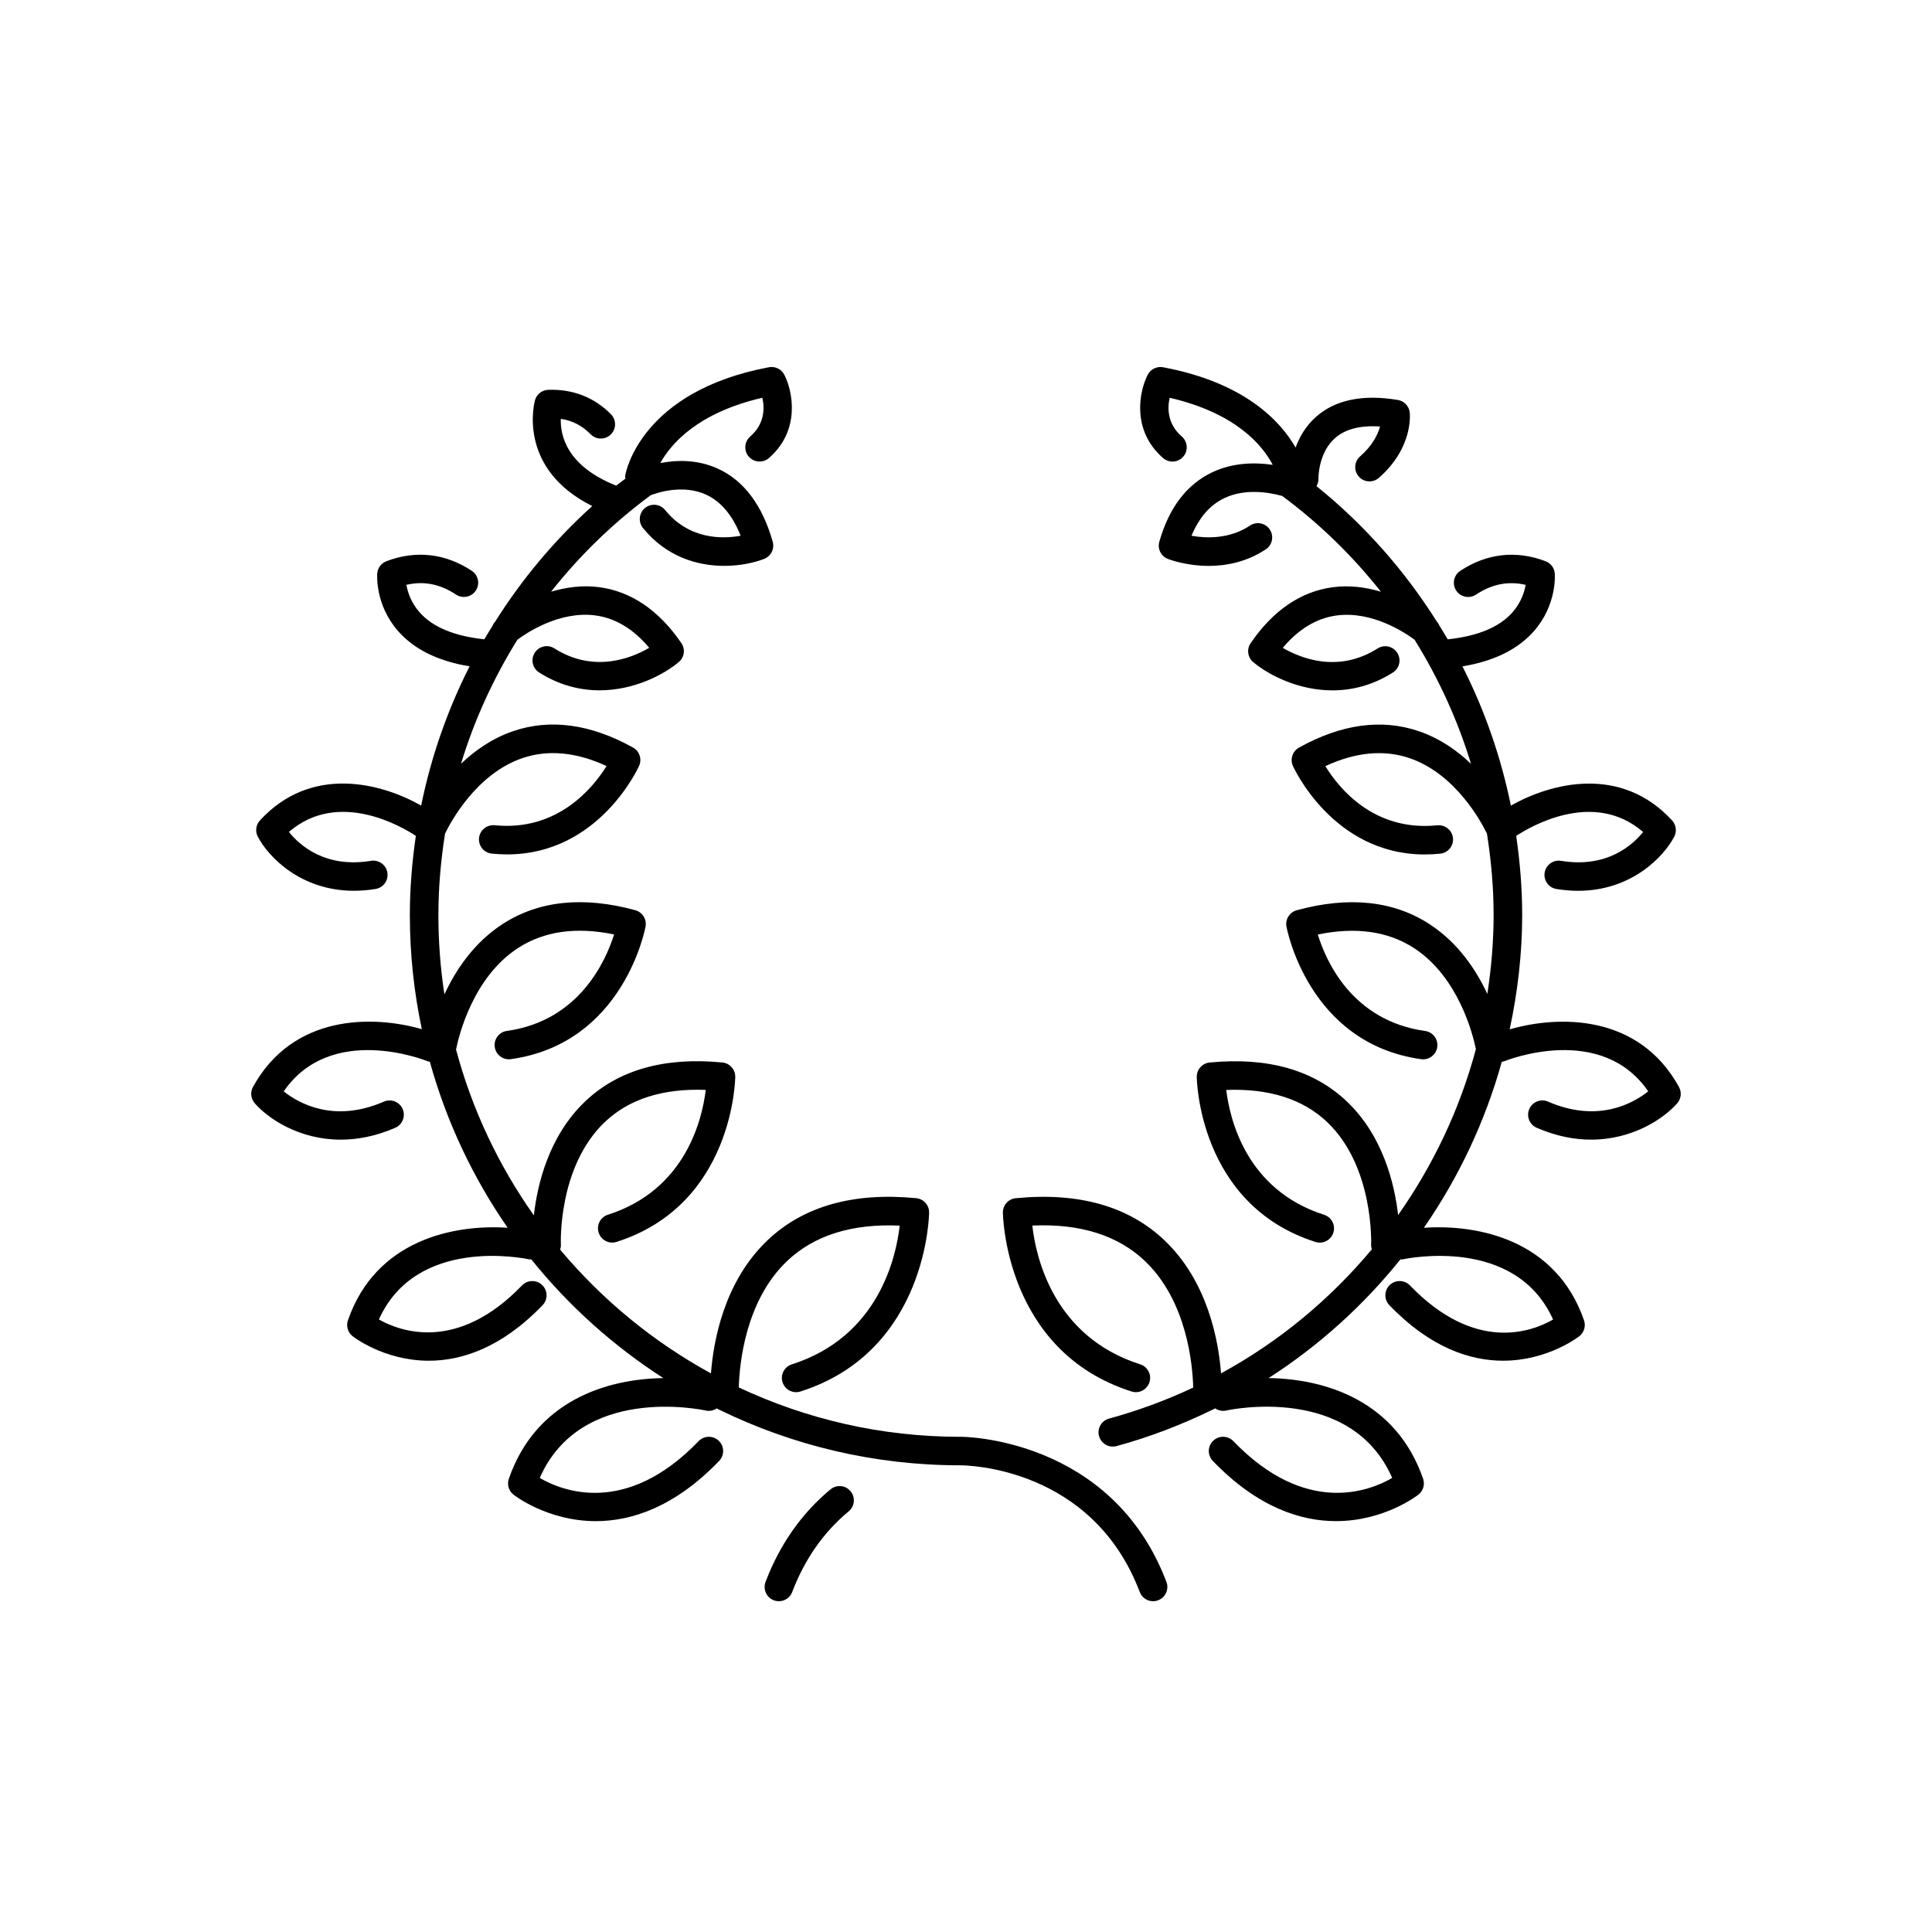
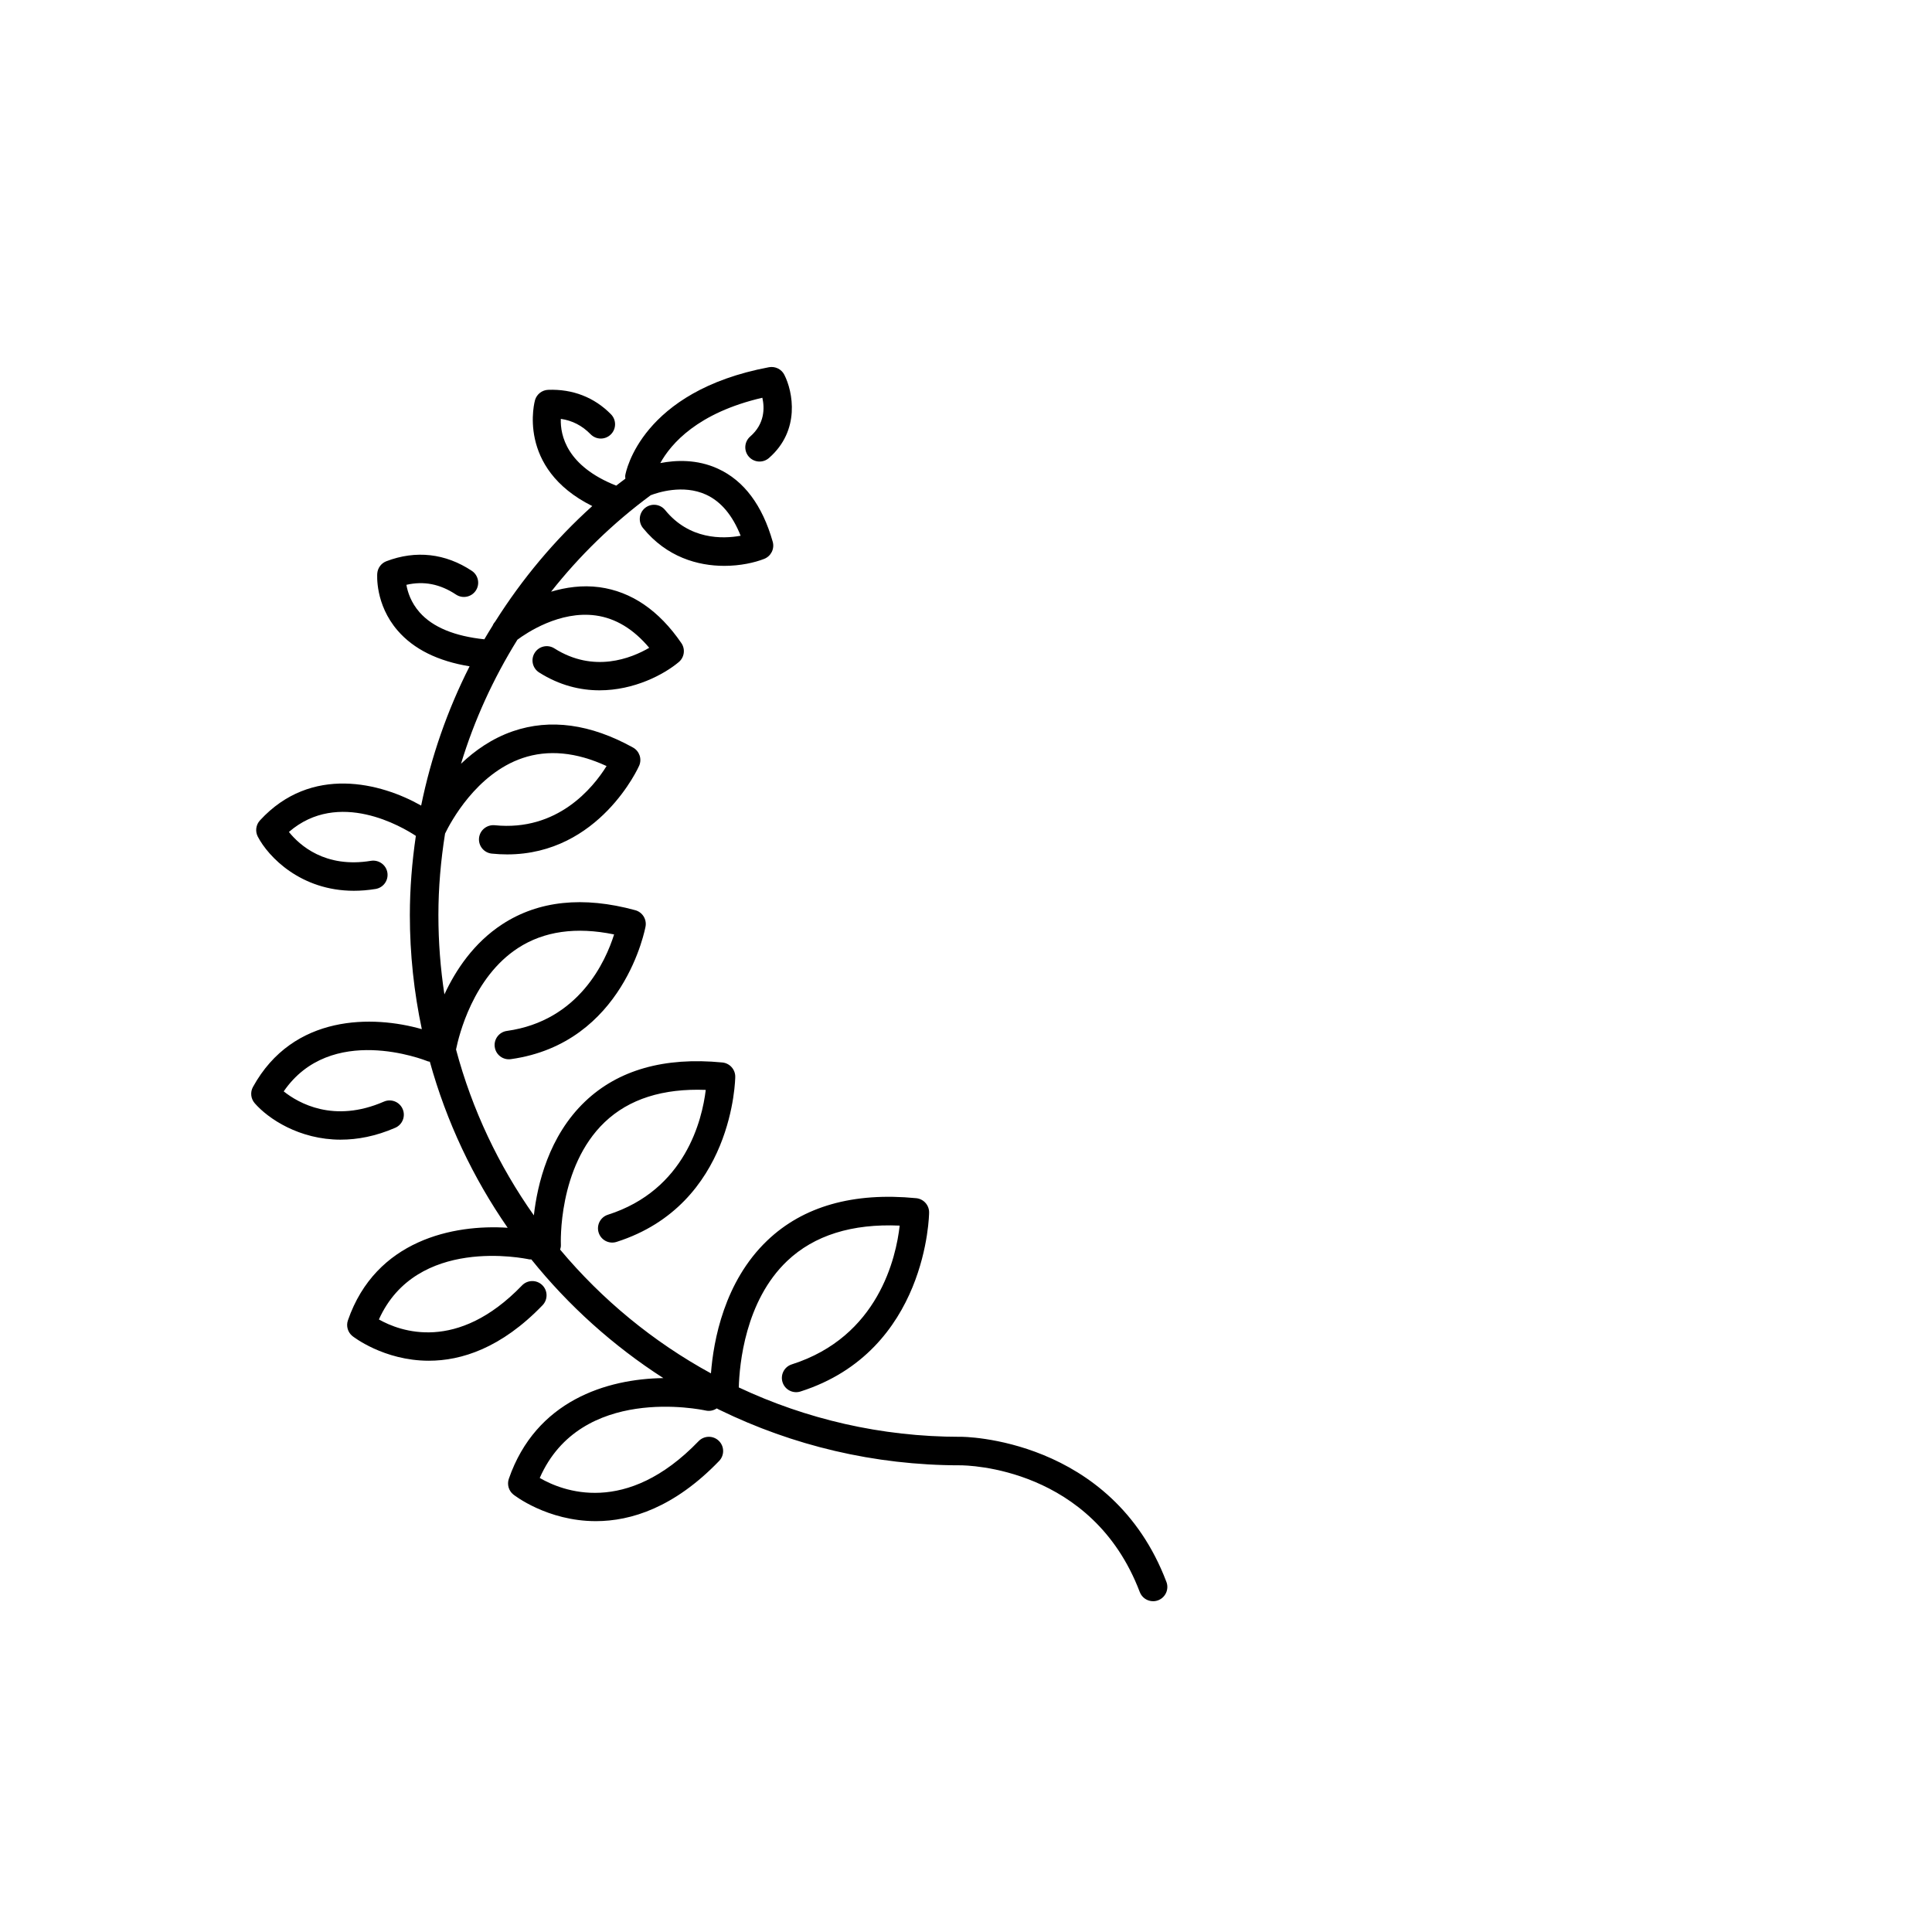
<svg xmlns="http://www.w3.org/2000/svg" fill="#000000" width="800px" height="800px" version="1.1" viewBox="144 144 512 512">
  <g>
    <path d="m234.31 446.02c4.41 0 9.266-0.898 14.438-3.148 1.914-0.832 2.789-3.059 1.957-4.973-0.828-1.91-3.047-2.793-4.973-1.957-13.277 5.781-22.652 0.391-26.547-2.715 12.43-18.094 37.164-8.387 38.254-7.949 0.152 0.062 0.312 0.047 0.469 0.086 4.41 15.922 11.445 30.758 20.629 44.008-14.316-0.957-34.949 3.211-42.332 24.523-0.523 1.504-0.047 3.172 1.188 4.172 0.141 0.113 8.297 6.539 20.254 6.539 8.602 0 19.172-3.324 30.137-14.711 1.449-1.504 1.406-3.898-0.098-5.344-1.5-1.445-3.898-1.402-5.344 0.098-17.207 17.855-32.355 12.18-37.93 9.02 9.953-22.137 38.582-16.191 39.844-15.922 0.188 0.039 0.363-0.004 0.547 0.008 9.875 12.273 21.695 22.906 34.988 31.453-14.992 0.207-33.766 5.969-40.945 26.68-0.523 1.504-0.047 3.172 1.188 4.172 0.148 0.121 8.953 7.059 21.883 7.059 9.312-0.004 20.766-3.606 32.66-15.953 1.449-1.504 1.406-3.898-0.098-5.344-1.5-1.445-3.894-1.402-5.344 0.098-19.238 19.977-36.156 13.215-42.102 9.754 10.859-24.754 42.621-18.164 44.012-17.863 1.039 0.223 2.07-0.016 2.894-0.566 0.086 0.043 0.172 0.09 0.262 0.133 0.176 0.098 0.34 0.203 0.531 0.273 19.258 9.391 40.871 14.672 63.703 14.672h0.035c1.902 0 35.008 0.5 47.574 33.578 0.574 1.512 2.012 2.438 3.531 2.438 0.449 0 0.898-0.078 1.34-0.246 1.949-0.742 2.934-2.922 2.191-4.875-14.539-38.305-54.09-38.52-54.688-38.449-20.953 0-40.82-4.711-58.637-13.086 0.168-6.059 1.668-22.91 12.816-33.508 7.16-6.805 17.207-9.938 29.824-9.375-0.949 8.418-5.617 29.449-28.59 36.773-1.988 0.625-3.086 2.75-2.453 4.738 0.633 1.988 2.75 3.086 4.746 2.453 33.707-10.742 34.094-47.102 34.094-47.469 0-1.945-1.477-3.57-3.41-3.762-16.695-1.629-29.961 2.141-39.457 11.195-11.445 10.91-14.281 26.566-14.949 35.227-15.301-8.352-28.848-19.52-39.965-32.789 0.129-0.41 0.219-0.844 0.195-1.297-0.012-0.203-0.867-20.586 11.617-32.488 6.43-6.129 15.41-8.984 26.777-8.547-0.949 7.856-5.367 26.527-25.93 33.082-1.988 0.633-3.086 2.758-2.453 4.746 0.633 1.988 2.75 3.09 4.746 2.453 31.094-9.91 31.453-43.449 31.453-43.785 0-1.945-1.477-3.57-3.41-3.762-15.387-1.504-27.629 1.984-36.395 10.344-9.605 9.156-12.633 21.926-13.566 30.172-9.297-13.156-16.363-27.984-20.625-43.961 0.742-3.676 4.504-19.152 16.445-26.898 6.867-4.457 15.41-5.66 25.445-3.59-2.227 7.074-9.285 22.898-28.41 25.57-2.07 0.289-3.512 2.195-3.219 4.262 0.289 2.07 2.199 3.508 4.262 3.219 30.055-4.195 35.652-34.879 35.707-35.191 0.328-1.918-0.852-3.769-2.727-4.281-13.797-3.773-25.648-2.527-35.219 3.703-7.602 4.949-12.383 12.18-15.363 18.609-1.051-6.856-1.594-13.875-1.594-21.02 0-7.293 0.637-14.504 1.766-21.602 1.465-3.027 8.273-15.82 20.496-19.996 6.789-2.309 14.277-1.605 22.305 2.102-3.586 5.766-13 17.371-29.656 15.684-2.055-0.188-3.93 1.301-4.141 3.379-0.211 2.078 1.301 3.93 3.379 4.141 1.398 0.145 2.758 0.211 4.078 0.211 24.469 0 34.875-23.262 34.98-23.512 0.773-1.785 0.07-3.863-1.633-4.809-11.262-6.25-21.961-7.703-31.809-4.328-5.547 1.906-10.109 5.129-13.777 8.629 3.519-11.578 8.574-22.617 14.949-32.875 2.387-1.777 11.211-7.742 20.77-6.422 5.254 0.727 10.004 3.606 14.164 8.566-4.789 2.789-14.699 6.762-25.133 0.156-1.758-1.121-4.098-0.602-5.211 1.168-1.121 1.766-0.594 4.098 1.168 5.215 5.43 3.438 10.914 4.727 16.008 4.727 9.16 0 17.039-4.168 20.996-7.484 1.492-1.25 1.789-3.426 0.688-5.031-5.941-8.676-13.246-13.656-21.707-14.812-4.621-0.617-8.957 0.051-12.816 1.188 7.551-9.566 16.398-18.18 26.398-25.562 1.762-0.684 8.551-2.957 14.66-0.16 3.953 1.812 7.027 5.469 9.176 10.898-4.809 0.875-13.605 1.074-20.02-6.816-1.32-1.617-3.691-1.859-5.316-0.547-1.617 1.316-1.863 3.699-0.547 5.316 6.289 7.734 14.574 10.031 21.551 10.027 4.262 0 8.039-0.855 10.574-1.852 1.812-0.711 2.789-2.68 2.254-4.551-2.754-9.688-7.637-16.195-14.52-19.348-5.547-2.543-11.152-2.285-15.27-1.488 2.848-5.141 9.918-13.34 27.047-17.312 0.602 2.68 0.68 6.887-3.223 10.277-1.574 1.371-1.742 3.758-0.371 5.332 1.363 1.57 3.75 1.742 5.332 0.371 8.414-7.32 6.348-17.637 4.082-22.074-0.762-1.496-2.414-2.289-4.062-1.996-33.848 6.356-37.926 27.711-38.082 28.617-0.055 0.316 0.004 0.613 0.023 0.922-0.805 0.621-1.641 1.211-2.43 1.844-13.141-5.199-14.836-13.352-14.68-17.695 3.055 0.441 5.656 1.789 7.898 4.078 1.461 1.496 3.852 1.52 5.344 0.059 1.492-1.457 1.52-3.852 0.059-5.344-4.41-4.508-10.18-6.734-16.66-6.488-1.605 0.066-2.996 1.141-3.465 2.68-0.059 0.195-5.113 18.02 15.16 28.121-10.004 9.016-18.605 19.336-25.699 30.57-0.301 0.34-0.539 0.699-0.699 1.105-0.746 1.207-1.492 2.41-2.203 3.637-7.828-0.824-13.664-3.176-17.164-7.156-2.289-2.602-3.16-5.371-3.492-7.281 4.598-1.066 8.926-0.223 13.16 2.59 1.73 1.141 4.078 0.676 5.234-1.066 1.152-1.738 0.68-4.082-1.062-5.234-6.996-4.641-14.824-5.519-22.629-2.547-1.359 0.516-2.297 1.766-2.422 3.211-0.027 0.332-0.613 8.195 5.387 15.152 4.281 4.961 10.707 8.121 19.082 9.488-5.898 11.625-10.211 24.043-12.84 36.91-10.566-6.004-29.121-10.875-42.719 3.926-1.074 1.168-1.305 2.887-0.57 4.301 2.789 5.359 11.391 14.348 25.465 14.348 1.824 0 3.746-0.152 5.758-0.48 2.059-0.34 3.453-2.281 3.117-4.344-0.336-2.059-2.297-3.441-4.344-3.117-12.141 2.012-18.938-4.144-21.75-7.648 13.172-11.402 30.113-1.293 33.641 1.039-1.012 6.91-1.59 13.91-1.59 20.988 0 10.367 1.105 20.477 3.172 30.234-12.875-3.684-34.07-4.082-44.75 15.32-0.766 1.391-0.578 3.117 0.469 4.312 3.551 4.078 11.797 9.656 22.805 9.656z" />
-     <path d="m364.09 538.7c-7.644 6.344-13.438 14.594-17.211 24.516-0.742 1.949 0.238 4.133 2.188 4.875 0.441 0.168 0.895 0.246 1.344 0.246 1.523 0 2.961-0.926 3.531-2.434 3.301-8.691 8.34-15.887 14.973-21.387 1.605-1.332 1.828-3.715 0.496-5.32-1.332-1.613-3.711-1.832-5.32-0.496z" />
-     <path d="m443.87 512.76c1.988 0.633 4.113-0.465 4.746-2.453 0.633-1.988-0.461-4.113-2.453-4.746-22.973-7.324-27.641-28.355-28.59-36.773 12.602-0.574 22.664 2.566 29.824 9.375 11.184 10.633 12.66 27.551 12.816 33.559-7.102 3.332-14.543 6.109-22.305 8.215-2.012 0.547-3.203 2.621-2.656 4.637 0.457 1.684 1.98 2.789 3.644 2.789 0.328 0 0.66-0.043 0.992-0.133 8.84-2.402 17.258-5.672 25.285-9.57 0.293-0.098 0.543-0.246 0.797-0.41 0.016-0.008 0.031-0.016 0.047-0.023 0.828 0.559 1.863 0.805 2.918 0.578 1.387-0.301 33.152-6.898 44.012 17.863-5.961 3.465-22.879 10.211-42.102-9.754-1.445-1.5-3.836-1.543-5.344-0.098-1.504 1.445-1.547 3.836-0.098 5.344 11.895 12.352 23.348 15.953 32.66 15.953 12.926-0.004 21.73-6.941 21.883-7.059 1.234-1 1.711-2.668 1.188-4.172-7.176-20.715-25.945-26.469-40.941-26.68 13.348-8.578 25.113-19.223 34.93-31.453 0.203-0.012 0.398 0.035 0.605-0.008 1.258-0.266 29.91-6.211 39.852 15.949-5.539 3.199-20.602 8.957-37.941-9.047-1.445-1.5-3.836-1.543-5.344-0.098-1.504 1.445-1.547 3.84-0.098 5.344 10.969 11.387 21.539 14.711 30.137 14.711 11.957-0.004 20.117-6.426 20.254-6.539 1.234-1 1.711-2.668 1.188-4.172-7.398-21.359-28.105-25.496-42.434-24.516 9.215-13.32 16.246-28.156 20.645-44 0.184-0.043 0.375-0.031 0.555-0.102 1.094-0.438 25.82-10.141 38.254 7.949-3.906 3.113-13.277 8.488-26.547 2.719-1.918-0.836-4.141 0.043-4.973 1.957-0.832 1.914 0.043 4.141 1.957 4.973 5.172 2.25 10.027 3.148 14.438 3.148 11.004-0.004 19.254-5.582 22.809-9.637 1.047-1.195 1.234-2.922 0.469-4.312-10.699-19.473-32.008-19-44.867-15.281 2.094-9.828 3.309-19.938 3.309-30.277 0-7.078-0.578-14.082-1.59-20.988 3.527-2.332 20.461-12.445 33.641-1.039-2.82 3.512-9.617 9.629-21.75 7.648-2.047-0.352-4.004 1.055-4.344 3.117-0.336 2.059 1.059 4.004 3.117 4.344 2.012 0.328 3.93 0.48 5.758 0.48 14.074-0.004 22.68-8.988 25.465-14.348 0.734-1.41 0.504-3.133-0.57-4.301-13.594-14.793-32.152-9.93-42.719-3.926-2.625-12.867-6.941-25.281-12.84-36.91 8.375-1.367 14.801-4.527 19.082-9.488 6-6.961 5.414-14.82 5.387-15.152-0.121-1.445-1.062-2.695-2.422-3.211-7.797-2.973-15.621-2.094-22.629 2.547-1.742 1.152-2.215 3.496-1.062 5.234s3.5 2.211 5.234 1.066c4.231-2.809 8.562-3.66 13.16-2.59-0.328 1.918-1.203 4.68-3.488 7.281-3.5 3.981-9.336 6.328-17.164 7.156-0.711-1.227-1.457-2.434-2.203-3.637-0.16-0.406-0.398-0.766-0.699-1.105-8.516-13.492-19.207-25.66-31.871-35.852 0.309-0.566 0.527-1.188 0.512-1.879-0.004-0.07-0.129-6.914 4.449-10.898 2.727-2.375 6.715-3.383 11.875-3.027-0.562 2.07-1.941 4.992-5.285 7.922-1.57 1.379-1.723 3.766-0.348 5.332 1.375 1.57 3.762 1.723 5.332 0.348 9.207-8.078 8.215-17 8.168-17.379-0.207-1.656-1.477-2.984-3.125-3.258-9.27-1.551-16.547-0.062-21.652 4.422-2.785 2.449-4.453 5.422-5.461 8.184-4.066-7.062-13.516-17.223-35.133-21.281-1.652-0.293-3.301 0.504-4.062 1.996-2.269 4.434-4.336 14.754 4.082 22.074 1.578 1.371 3.961 1.203 5.332-0.371s1.203-3.961-0.371-5.332c-3.894-3.387-3.828-7.586-3.219-10.277 17.66 4.094 24.641 12.664 27.312 17.777-4.629-0.68-10.414-0.645-15.902 1.91-6.812 3.168-11.574 9.379-14.156 18.465-0.535 1.871 0.441 3.84 2.254 4.551 0.32 0.125 4.828 1.852 10.855 1.852 4.555 0 9.977-0.988 15.113-4.394 1.738-1.152 2.215-3.5 1.059-5.238-1.16-1.742-3.508-2.215-5.238-1.059-5.504 3.656-11.727 3.383-15.512 2.703 2.016-4.859 4.957-8.223 8.773-10.008 5.379-2.519 11.508-1.562 15.25-0.551 9.906 7.344 18.676 15.895 26.168 25.387-3.863-1.137-8.203-1.809-12.812-1.18-8.461 1.152-15.766 6.137-21.707 14.812-1.102 1.605-0.801 3.781 0.688 5.031 3.957 3.32 11.836 7.484 20.996 7.484 5.094 0 10.582-1.289 16.008-4.727 1.766-1.117 2.289-3.453 1.168-5.215-1.121-1.77-3.457-2.289-5.211-1.168-10.434 6.602-20.344 2.633-25.133-0.156 4.16-4.961 8.914-7.836 14.164-8.566 9.574-1.328 18.383 4.641 20.77 6.422 6.375 10.254 11.426 21.293 14.949 32.875-3.664-3.5-8.227-6.723-13.777-8.629-9.852-3.379-20.551-1.926-31.809 4.328-1.699 0.945-2.406 3.027-1.633 4.809 0.109 0.25 10.512 23.512 34.98 23.512 1.316 0 2.676-0.066 4.078-0.211 2.078-0.211 3.59-2.062 3.379-4.141-0.211-2.078-2.106-3.566-4.141-3.379-16.82 1.738-26.133-9.883-29.68-15.676 8.039-3.723 15.539-4.43 22.328-2.113 12.223 4.176 19.031 16.969 20.496 19.996 1.129 7.098 1.766 14.309 1.766 21.602 0 7.078-0.609 14.043-1.66 20.883-2.984-6.394-7.75-13.559-15.297-18.473-9.57-6.234-21.418-7.477-35.219-3.703-1.879 0.516-3.055 2.367-2.727 4.281 0.055 0.309 5.652 30.992 35.707 35.191 2.043 0.289 3.973-1.152 4.262-3.219 0.289-2.066-1.152-3.977-3.219-4.262-19.297-2.695-26.258-18.465-28.434-25.562 10.039-2.074 18.602-0.875 25.473 3.586 11.805 7.656 15.617 22.879 16.422 26.777-4.238 15.895-11.297 30.738-20.613 43.98-0.949-8.25-3.992-20.953-13.559-30.074-8.77-8.359-21.012-11.844-36.395-10.344-1.938 0.188-3.41 1.816-3.41 3.762 0 0.336 0.359 33.875 31.453 43.785 1.988 0.637 4.113-0.465 4.746-2.453 0.633-1.988-0.461-4.113-2.453-4.746-20.562-6.555-24.98-25.227-25.93-33.082 11.312-0.434 20.316 2.406 26.746 8.516 12.453 11.84 11.656 32.32 11.648 32.523-0.02 0.422 0.074 0.816 0.184 1.203-11.055 13.246-24.539 24.465-39.957 32.863-0.668-8.664-3.512-24.309-14.949-35.215-9.492-9.055-22.758-12.832-39.457-11.195-1.938 0.188-3.41 1.816-3.41 3.762 0.004 0.355 0.391 36.715 34.098 47.457z" />
  </g>
</svg>